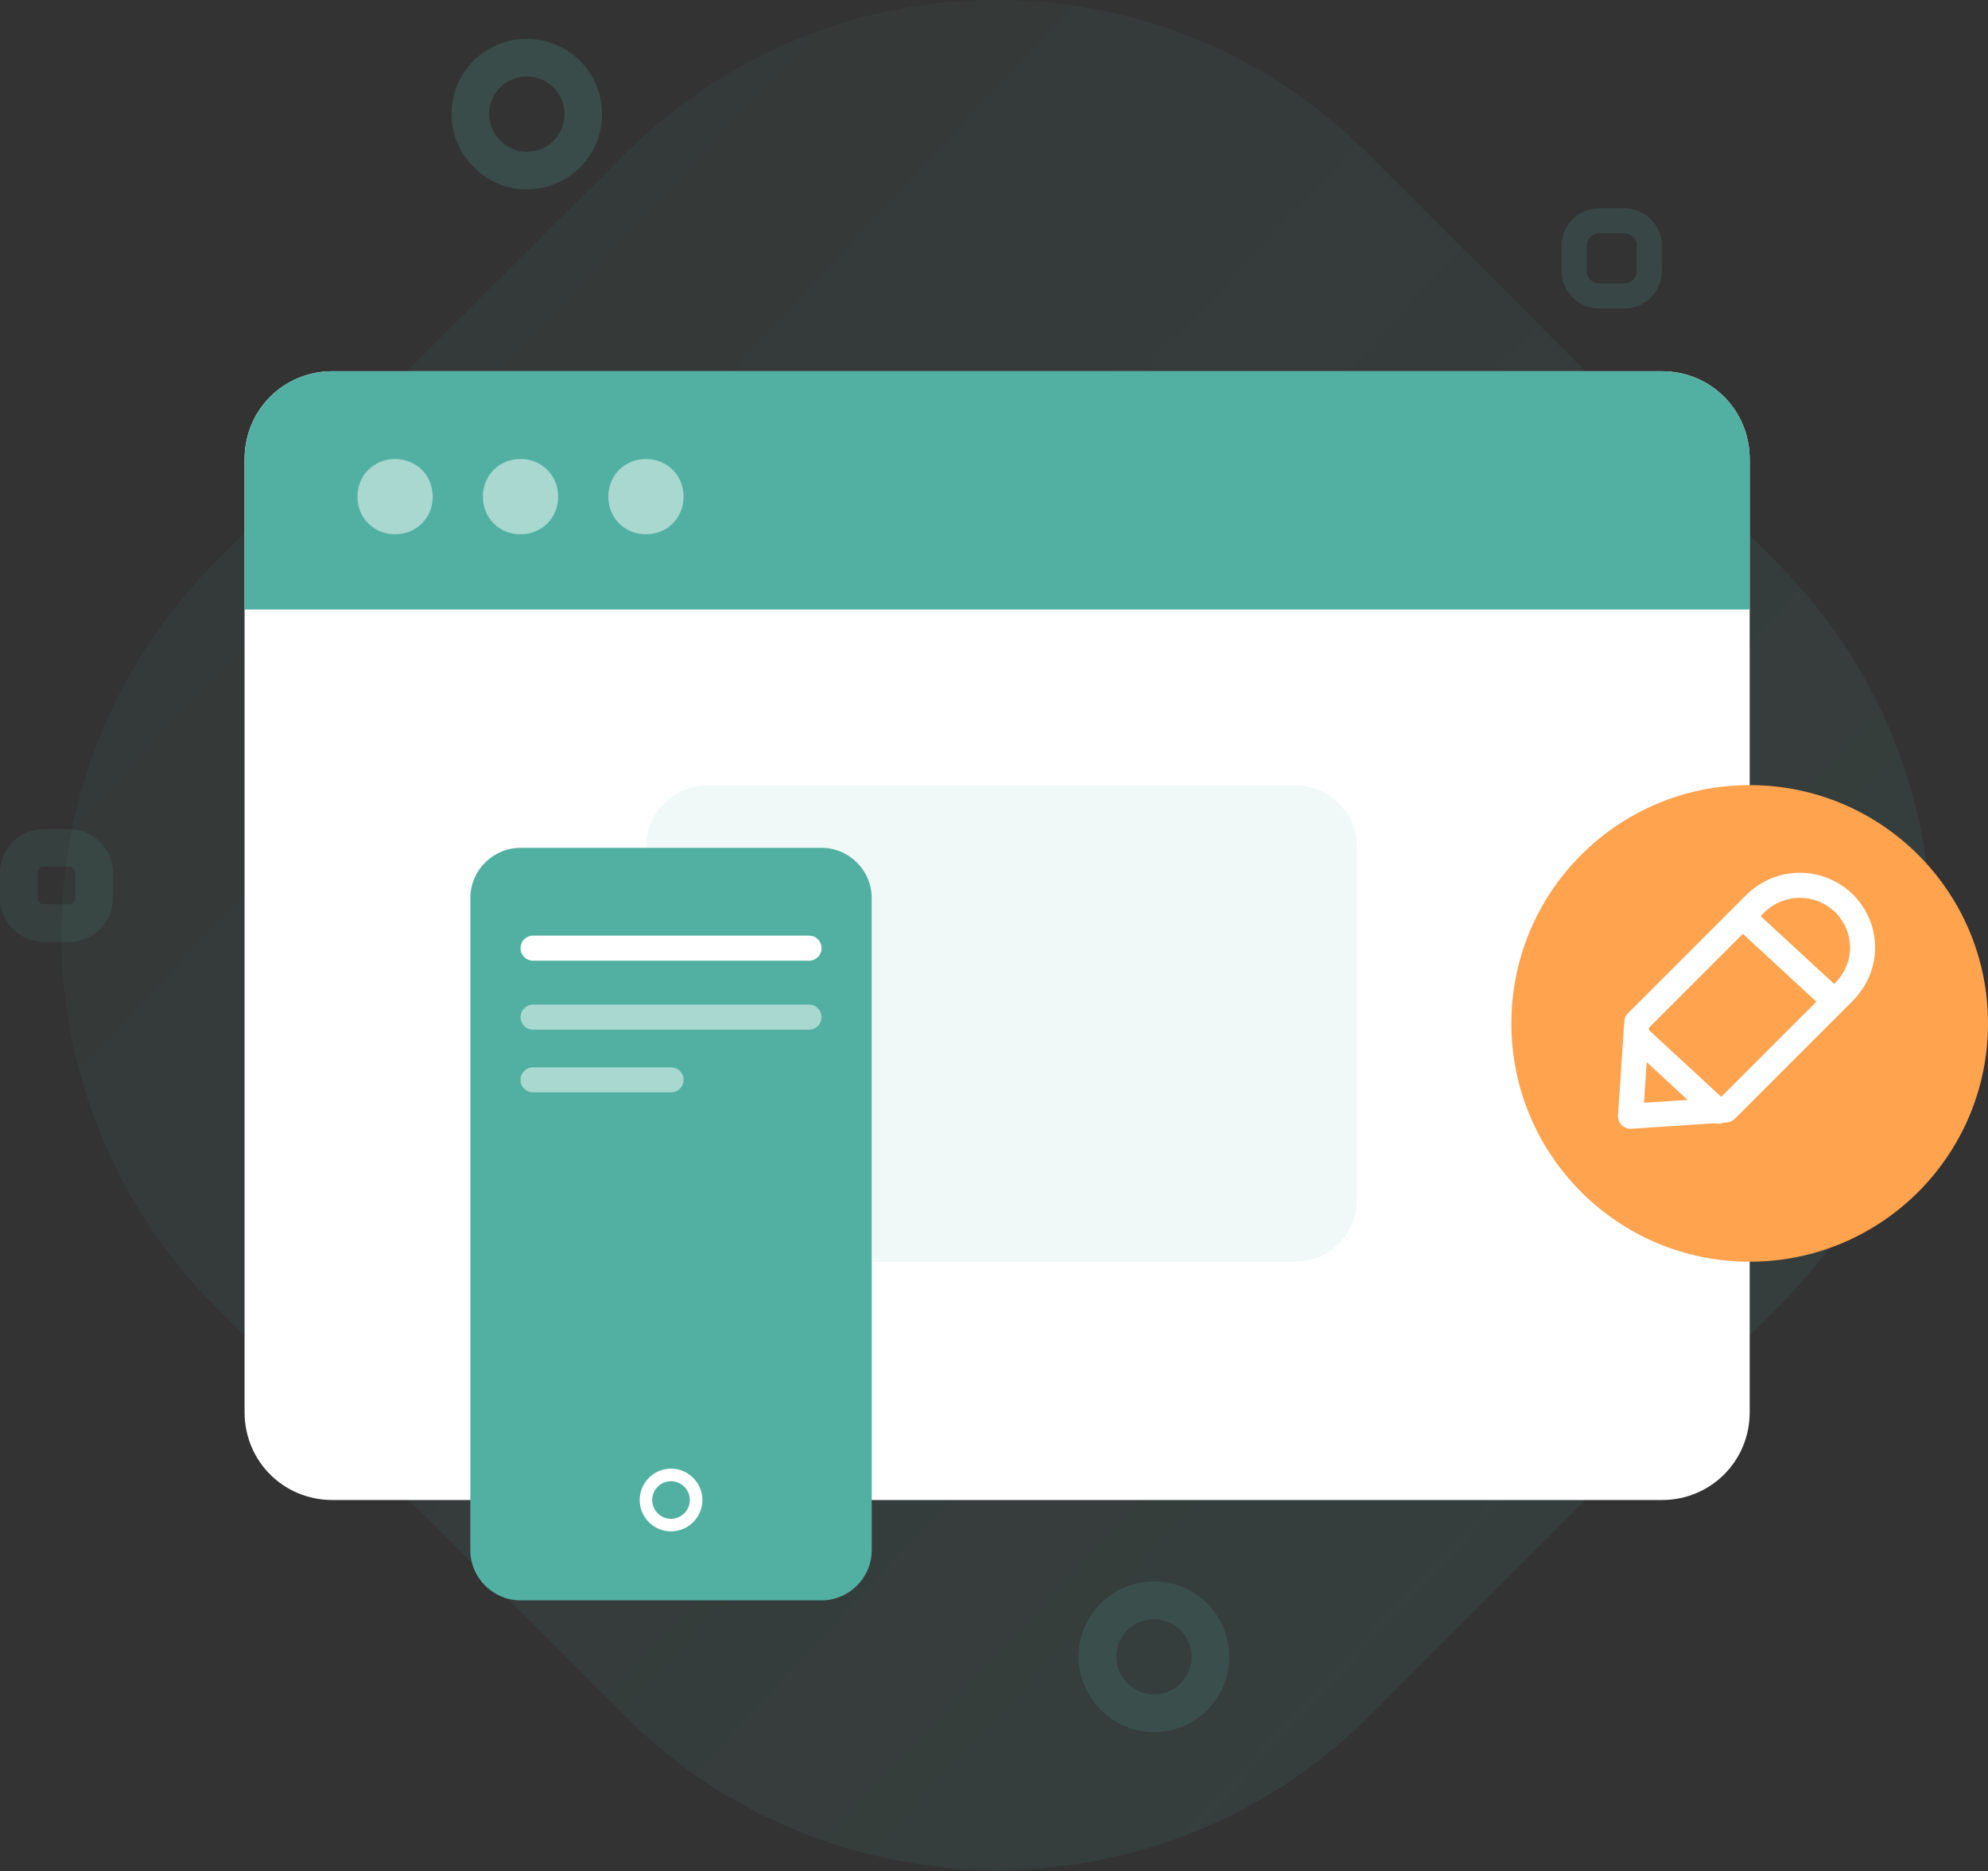
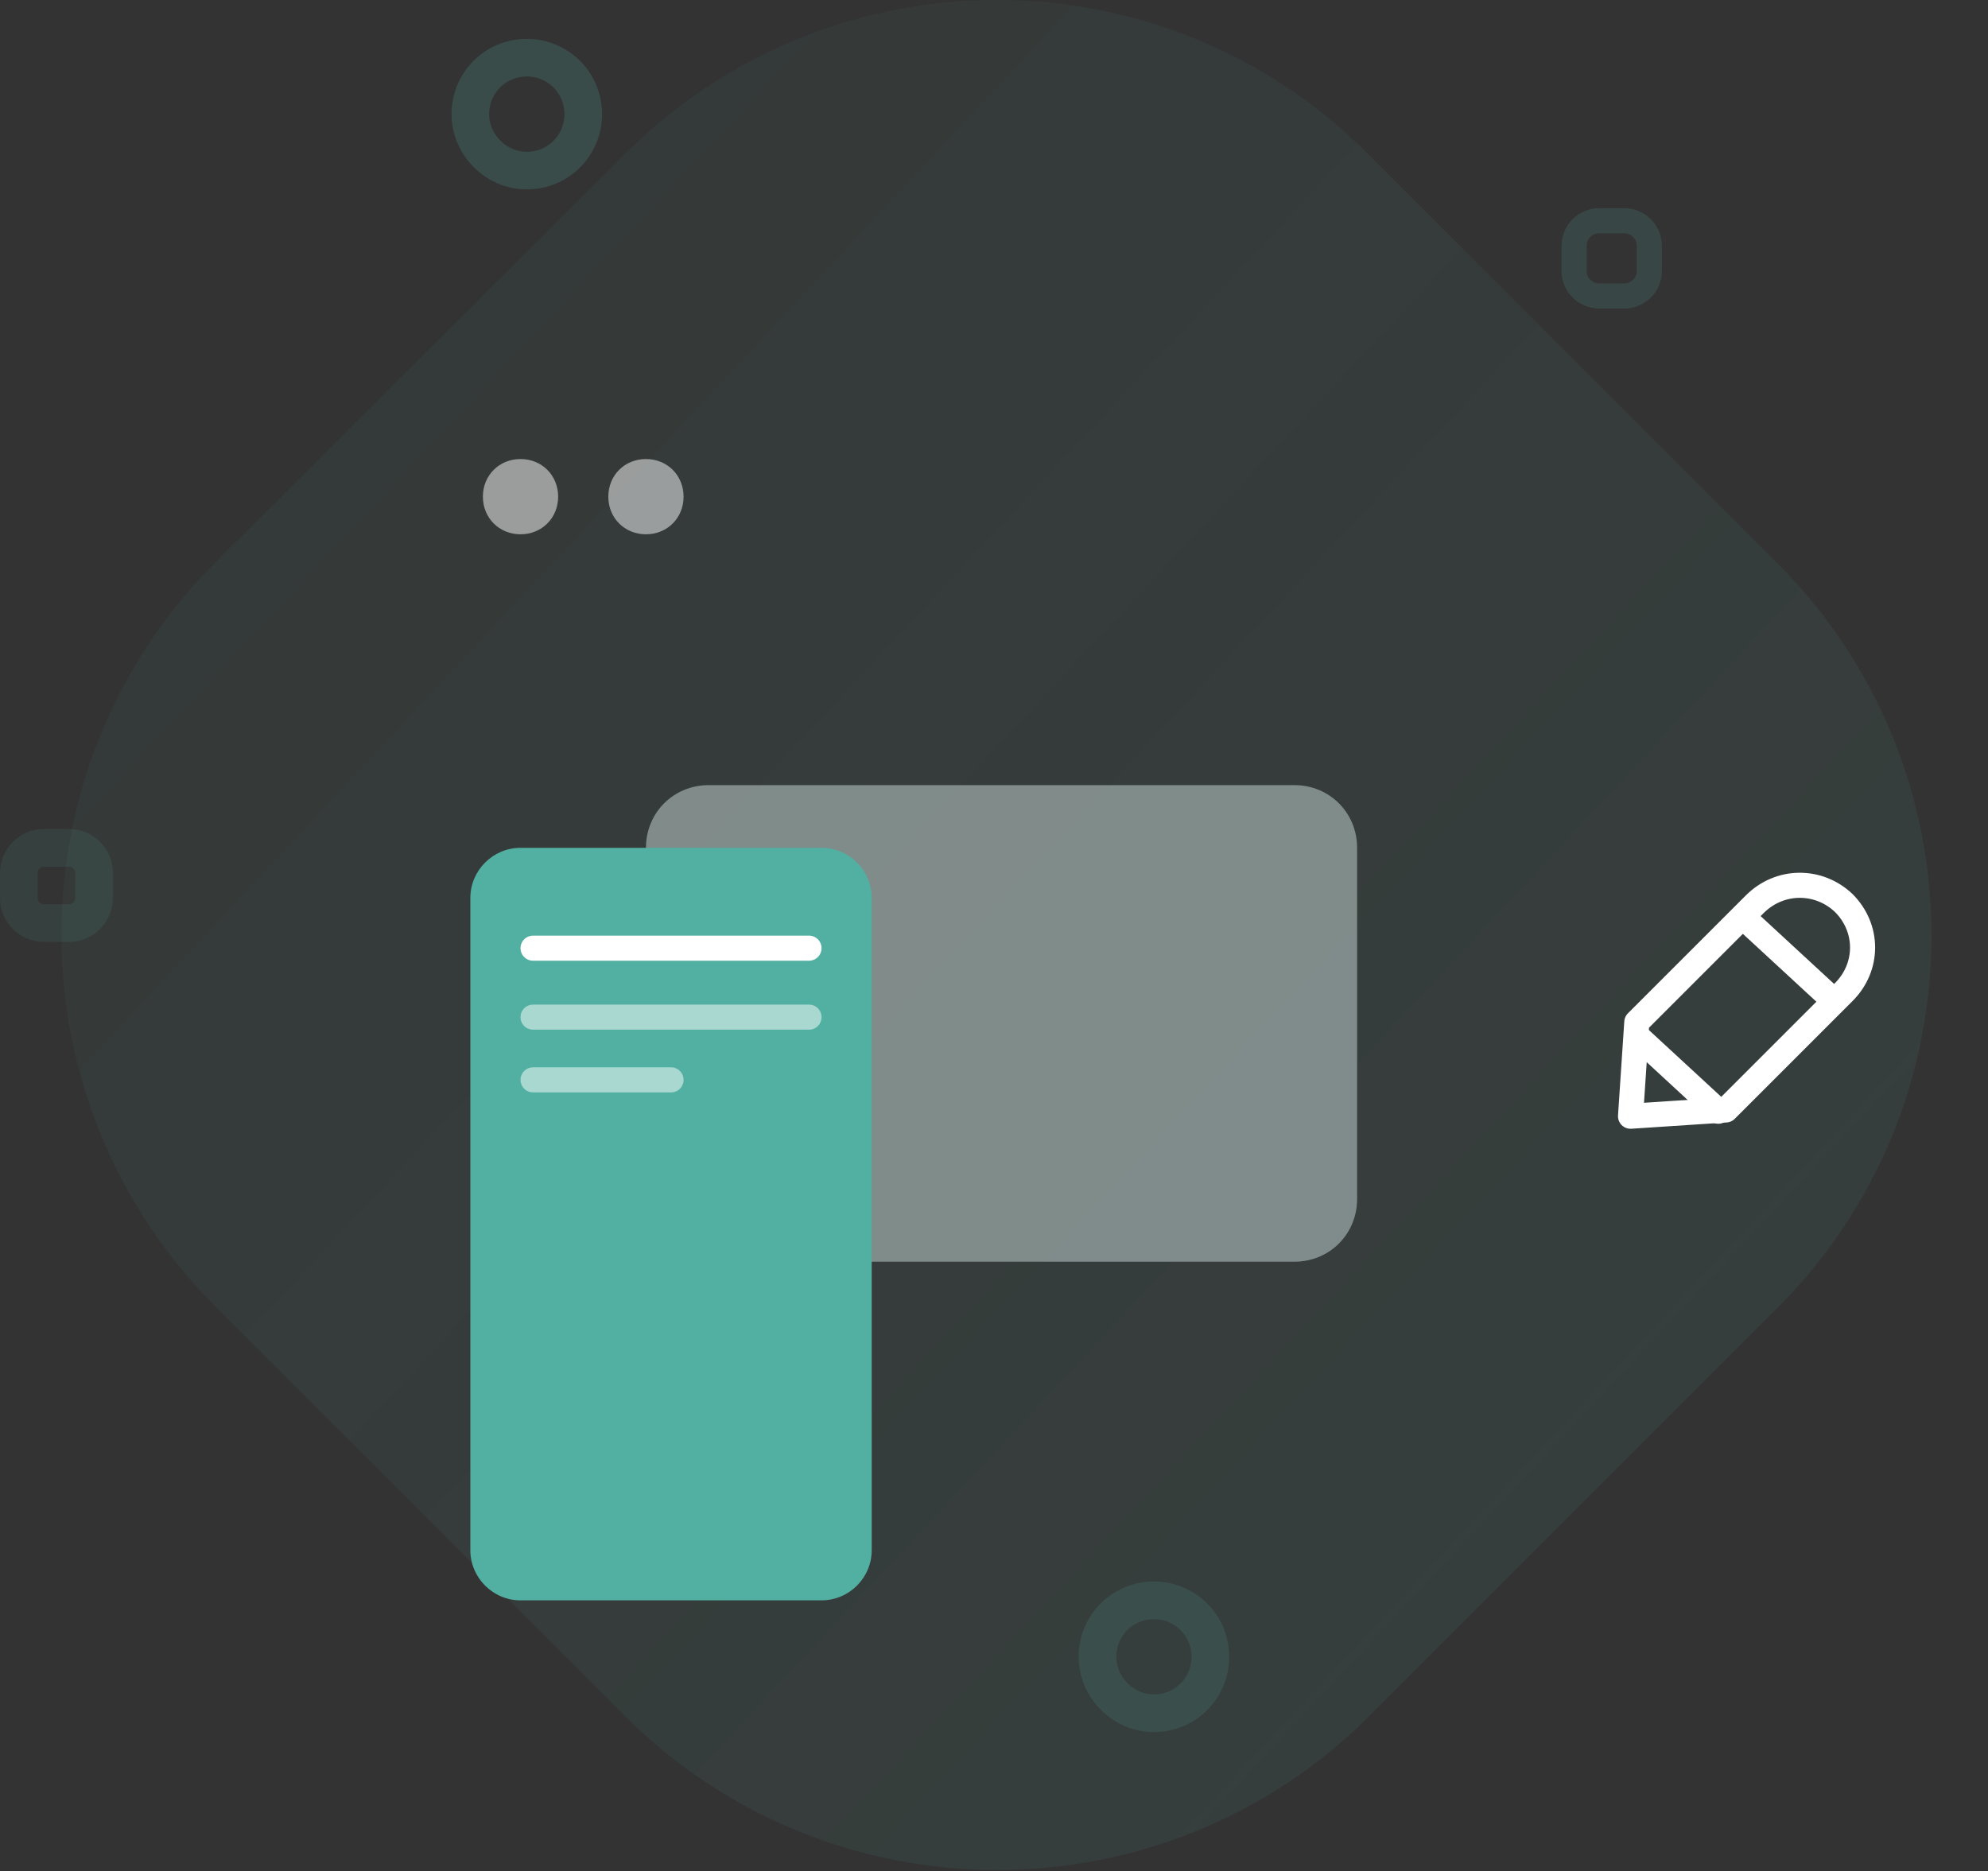
<svg xmlns="http://www.w3.org/2000/svg" version="1.1" id="Layer_1" x="0px" y="0px" viewBox="0 0 158.5 149.2" style="enable-background:new 0 0 158.5 149.2;" xml:space="preserve">
  <rect x="0" y="0" width="158.5" height="149.2" fill="#333333" stroke="none" />
  <style type="text/css">
	.st0{opacity:0.14;fill:url(#SVGID_1_);enable-background:new    ;}
	.st1{opacity:0.2;fill:none;stroke:#52B0A2;stroke-width:3;enable-background:new    ;}
	.st2{opacity:0.15;fill:none;stroke:#52B0A2;stroke-width:3;enable-background:new    ;}
	.st3{opacity:0.16;fill:none;stroke:#52B0A2;stroke-width:2;enable-background:new    ;}
	.st4{opacity:0.11;fill:none;stroke:#52B0A2;stroke-width:3;enable-background:new    ;}
	.st5{fill:#FFFFFF;}
	.st6{opacity:0.44;fill:#E0F0EE;enable-background:new    ;}
	.st7{fill:#52B0A2;}
	.st8{fill:none;stroke:#FFFFFF;}
	.st9{fill:none;stroke:#FFFFFF;stroke-width:2;stroke-linecap:round;stroke-linejoin:round;}
	
		.st10{opacity:0.5;fill:none;stroke:#FFFFFF;stroke-width:2;stroke-linecap:round;stroke-linejoin:round;enable-background:new    ;}
	.st11{fill:#FFA34F;}
	.st12{opacity:0.5;fill:#FFFFFF;enable-background:new    ;}
</style>
  <title>UX</title>
  <g>
    <g id="Layer_1_1_">
      <linearGradient id="SVGID_1_" gradientUnits="userSpaceOnUse" x1="272.075" y1="-3142.126" x2="-44.386" y2="-2846.706" gradientTransform="matrix(1 0 0 -1 -12.5 -2899.43)">
        <stop offset="0" style="stop-color:#52B0A2" />
        <stop offset="1" style="stop-color:#52B0A2;stop-opacity:0.14" />
      </linearGradient>
      <path class="st0" d="M49.8,12.3L17.2,44.8c-16.4,16.4-16.4,43,0,59.4l0,0l32.6,32.6c16.4,16.4,43,16.4,59.4,0l0,0l32.5-32.5    c16.4-16.4,16.4-43,0-59.4l0,0l-32.6-32.6C92.8-4.1,66.2-4.1,49.8,12.3L49.8,12.3z" />
      <path class="st1" d="M42,13.6c2.5,0,4.5-2,4.5-4.5s-2-4.5-4.5-4.5s-4.5,2-4.5,4.5C37.5,11.5,39.5,13.6,42,13.6L42,13.6z" />
      <path class="st2" d="M92,136.6c2.5,0,4.5-2,4.5-4.5s-2-4.5-4.5-4.5s-4.5,2-4.5,4.5C87.5,134.5,89.5,136.6,92,136.6L92,136.6z" />
      <path class="st3" d="M125.5,19.6v2c0,1.1,0.9,2,2,2h2c1.1,0,2-0.9,2-2v-2c0-1.1-0.9-2-2-2h-2C126.4,17.6,125.5,18.5,125.5,19.6z" />
      <path class="st4" d="M1.5,69.6v2c0,1.1,0.9,2,2,2h2c1.1,0,2-0.9,2-2v-2c0-1.1-0.9-2-2-2h-2C2.4,67.6,1.5,68.5,1.5,69.6z" />
-       <path class="st5" d="M26.5,29.6h106c3.9,0,7,3.1,7,7v76c0,3.9-3.1,7-7,7h-106c-3.9,0-7-3.1-7-7v-76C19.5,32.7,22.6,29.6,26.5,29.6    z" />
      <path class="st6" d="M51.5,67.6v28c0,2.8,2.2,5,5,5h46.7c2.8,0,5-2.2,5-5v-28c0-2.8-2.2-5-5-5H56.5C53.7,62.6,51.5,64.8,51.5,67.6    z" />
-       <path class="st7" d="M19.5,36.6v12h120v-12c0-3.9-3.1-7-7-7h-106C22.6,29.6,19.5,32.7,19.5,36.6z" />
      <path class="st7" d="M37.5,71.6v52c0,2.2,1.8,4,4,4h24c2.2,0,4-1.8,4-4v-52c0-2.2-1.8-4-4-4h-24C39.3,67.6,37.5,69.4,37.5,71.6z" />
-       <path class="st8" d="M53.5,121.6c1.1,0,2-0.9,2-2s-0.9-2-2-2s-2,0.9-2,2S52.4,121.6,53.5,121.6z" />
      <path class="st9" d="M64.5,75.6h-22" />
      <path class="st10" d="M64.5,81.1h-22" />
      <path class="st10" d="M53.5,86.1h-11" />
-       <path class="st11" d="M139.5,100.6c10.5,0,19-8.5,19-19s-8.5-19-19-19s-19,8.5-19,19l0,0C120.5,92.1,129,100.6,139.5,100.6z" />
      <path class="st9" d="M139.9,72.1l-9.4,9.4l0,0L130,89l0,0l7.6-0.5l0,0l9.4-9.4c2-2,2-5.1,0-7.1l0,0    C145,70.1,141.9,70.1,139.9,72.1L139.9,72.1z" />
      <path class="st9" d="M137,88.6l-6.5-6" />
      <path class="st9" d="M139.5,73.6l6.5,6" />
-       <path class="st12" d="M31.5,42.6c1.7,0,3-1.3,3-3s-1.3-3-3-3s-3,1.3-3,3S29.8,42.6,31.5,42.6z" />
      <path class="st12" d="M41.5,42.6c1.7,0,3-1.3,3-3s-1.3-3-3-3s-3,1.3-3,3S39.8,42.6,41.5,42.6z" />
      <path class="st12" d="M51.5,42.6c1.7,0,3-1.3,3-3s-1.3-3-3-3s-3,1.3-3,3S49.8,42.6,51.5,42.6z" />
    </g>
  </g>
</svg>